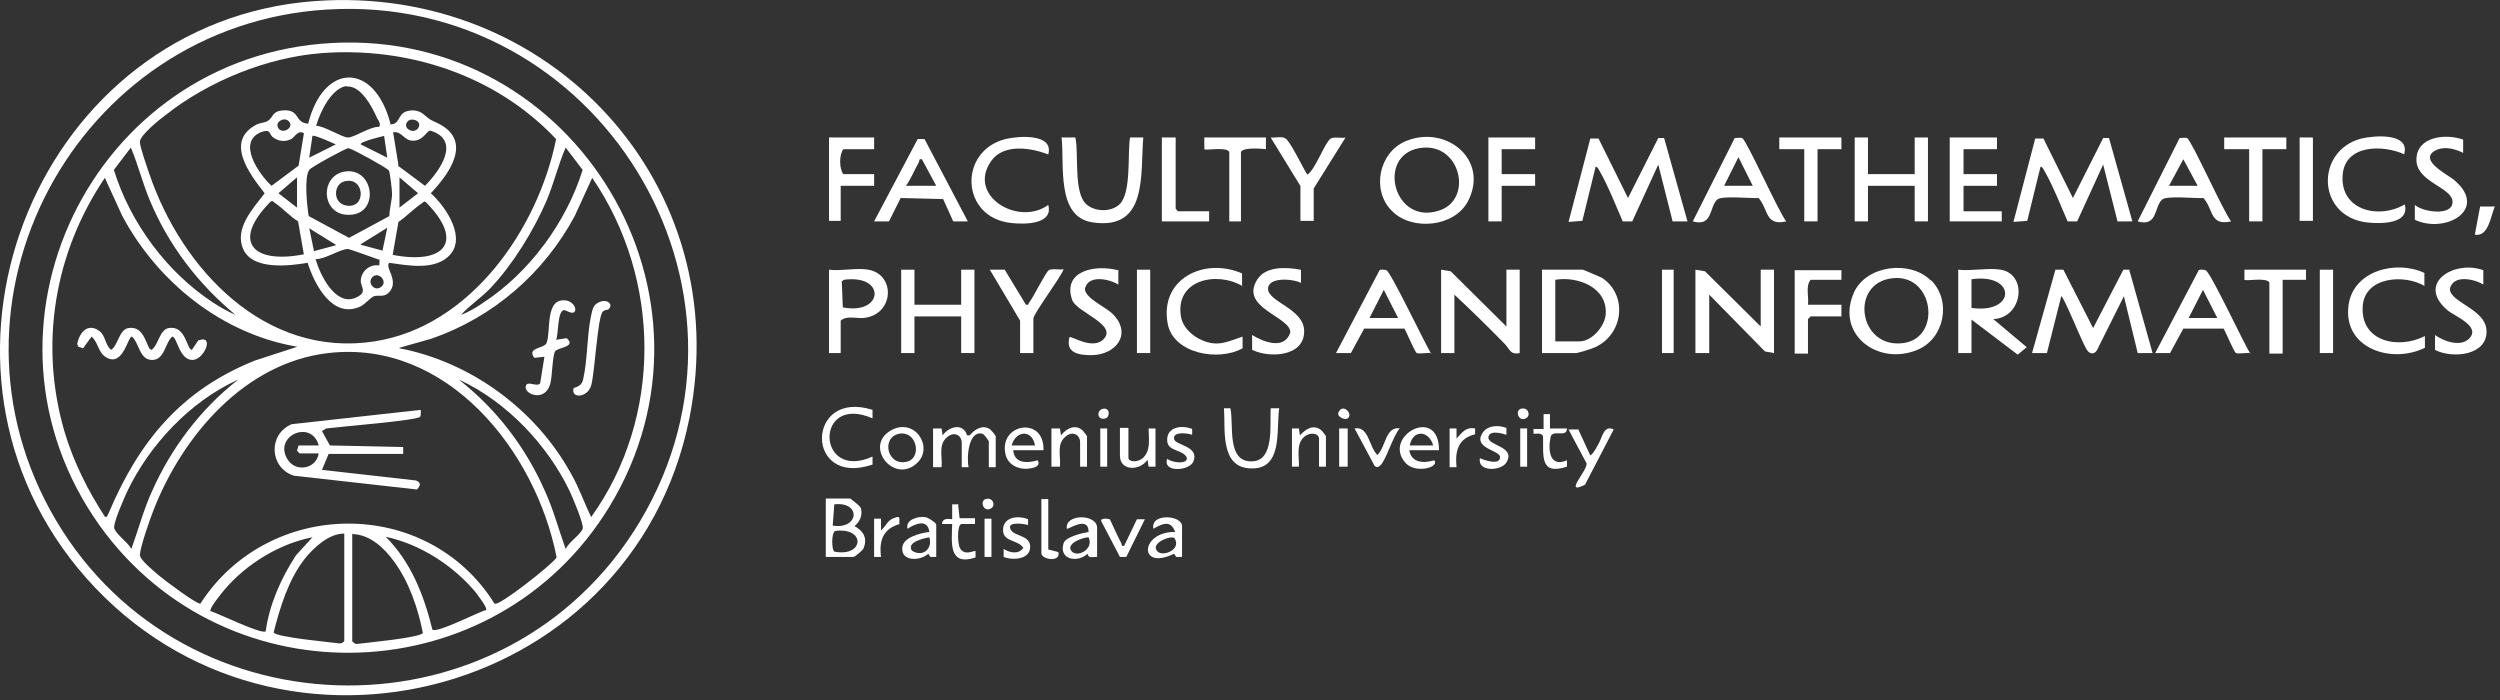
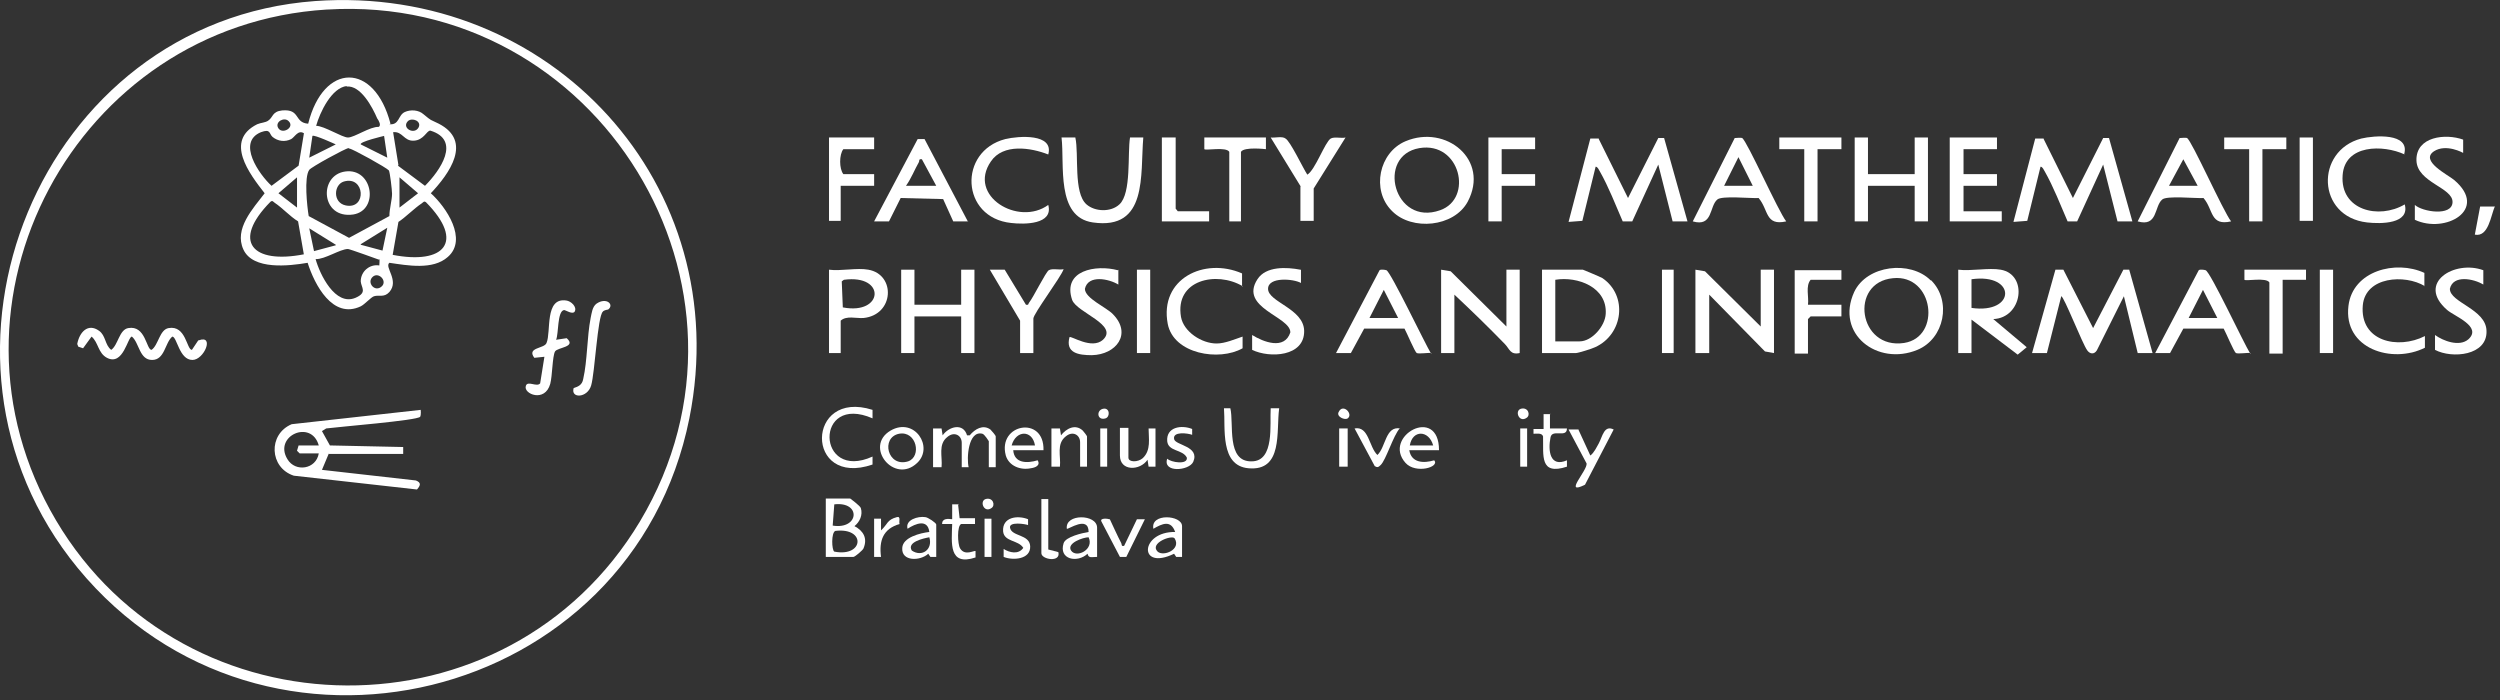
<svg xmlns="http://www.w3.org/2000/svg" width="382" height="107" viewBox="0 0 382 107" fill="none">
  <rect x="0" y="0" width="382" height="107" fill="#333333" stroke="none" />
  <path d="M48.143 0.161C84.162 -2.434 112.474 28.23 105.335 63.924C96.574 107.568 40.275 121.278 11.882 86.801C-14.808 54.27 6.122 3.244 48.143 0.161ZM49.928 1.459C11.638 3.812 -11.158 46.158 8.555 79.5C28.268 112.841 77.591 113.409 97.791 79.662C119.126 43.968 91.301 -1.055 50.009 1.459H49.928Z" fill="white" />
  <path d="M315.284 41.209L319.827 50.133L324.451 41.209H325.344L328.913 53.945H326.641L324.532 45.265L320.395 53.54C319.989 54.189 319.341 54.108 318.935 53.54C318.205 52.566 315.365 45.265 314.96 45.265L312.769 53.945H310.498L314.067 41.209H315.284Z" fill="white" />
  <path d="M312.197 21.091L316.74 30.258L321.364 21.091H322.257L325.826 33.827H323.555L321.364 25.147L317.389 33.827H315.929C314.874 31.393 313.738 28.473 312.441 26.202C312.278 25.958 312.116 25.471 311.792 25.471L309.764 33.746L307.654 33.908L310.98 21.172H312.197V21.091Z" fill="white" />
  <path d="M244.218 21.091L248.761 30.258L253.385 21.091H254.277L257.847 33.827H255.575L253.385 25.147L249.41 33.827H247.95C246.895 31.393 245.759 28.473 244.461 26.202C244.299 25.958 244.137 25.471 243.812 25.471L241.784 33.746L239.675 33.908L243.001 21.172H244.218V21.091Z" fill="white" />
  <path d="M269.038 49.889V41.209H271.066V53.945L269.687 53.702L261.169 45.022V53.945H259.06V41.209L260.52 41.452L269.038 49.889Z" fill="white" />
  <path d="M230.18 49.889V41.209H232.208V53.945C230.748 54.27 230.667 53.296 229.937 52.566C227.422 49.97 224.826 47.456 222.23 45.022V53.945H220.202V41.209L221.662 41.452L230.18 49.889Z" fill="white" />
  <path d="M295.081 42.833C298.245 45.997 297.109 51.756 292.972 53.46C286.888 55.975 280.398 51.026 283.318 44.617C285.265 40.48 291.918 39.75 295 42.833H295.081ZM289.241 42.508C282.507 43.157 283.967 53.46 290.944 52.405C296.704 51.513 295.487 41.859 289.241 42.508Z" fill="white" />
  <path d="M212.663 32.205C209.5 29.041 210.716 23.281 214.773 21.577C220.938 18.981 227.671 24.417 224.264 30.825C222.155 34.719 215.746 35.287 212.745 32.286L212.663 32.205ZM216.882 22.632C210.23 23.768 212.988 34.638 220.046 32.123C225.156 30.339 223.128 21.577 216.882 22.632Z" fill="white" />
  <path d="M305.708 41.209C309.926 41.939 309.033 48.591 304.572 48.754L309.682 53.053L308.304 54.189L301.246 48.835V53.946H299.218V41.209C301.165 41.453 303.923 40.885 305.708 41.209ZM301.246 47.05C308.06 48.024 308.141 41.696 301.246 42.669V47.05Z" fill="white" />
  <path d="M235.62 53.945V41.209H241.867C241.867 41.209 244.463 42.264 244.868 42.507C248.762 45.184 248.032 51.106 243.732 53.053C243.246 53.296 241.136 53.945 240.812 53.945H235.539H235.62ZM237.648 52.161H241.38C243.246 52.161 245.274 49.808 245.355 47.942C245.598 43.886 241.055 42.182 237.648 42.75V52.161Z" fill="white" />
  <path d="M285.425 21.009V26.607H292.563V21.009H294.591V33.827H292.563V28.392H285.425V33.827H283.396V21.009H285.425Z" fill="white" />
  <path d="M139.728 41.209V46.563H146.867V41.209H148.895V53.945H146.867V48.348H139.728V53.945H137.7V41.209H139.728Z" fill="white" />
  <path d="M164.312 21.009C164.88 23.605 163.988 29.446 166.016 31.231C167.314 32.367 169.748 32.448 171.045 31.231C172.911 29.527 172.262 23.443 172.668 21.009H174.696C174.209 26.688 175.426 35.206 166.989 33.989C161.311 33.178 162.69 25.147 162.203 21.009H164.231H164.312Z" fill="white" />
  <path d="M334.18 21.091C334.91 21.497 339.697 32.286 340.913 33.828C337.669 34.558 338.236 32.043 336.695 30.258C335.478 30.339 331.017 29.852 330.368 30.502C329.151 31.556 329.718 34.72 326.636 33.828L333.045 21.091C333.045 21.091 334.018 21.01 334.261 21.091H334.18ZM335.803 28.392L333.612 24.336L331.422 28.392H335.803Z" fill="white" />
  <path d="M266.201 21.091C266.931 21.497 271.717 32.286 272.934 33.828C269.689 34.558 270.257 32.043 268.715 30.258C267.499 30.339 263.037 29.852 262.388 30.502C261.171 31.556 261.739 34.72 258.656 33.828L265.065 21.091C265.065 21.091 266.038 21.01 266.282 21.091H266.201ZM267.823 28.392L265.633 24.012L263.442 28.392H267.823Z" fill="white" />
  <path d="M147.924 33.827H145.653L144.111 30.42L137.622 30.258L135.837 33.827H133.565L140.218 21.253H141.272L147.924 33.908V33.827ZM138.433 28.392H143.057L140.866 24.336C140.299 24.255 140.542 24.579 140.38 24.823C139.731 25.958 139.244 27.256 138.433 28.392Z" fill="white" />
  <path d="M343.916 53.946C343.348 53.865 342.05 54.108 341.644 53.946C341.32 53.703 340.103 50.782 339.778 50.215H333.613L331.585 53.946H329.313L335.966 41.291C336.128 41.129 336.777 41.21 337.02 41.291C337.75 41.534 342.861 52.486 343.835 54.027L343.916 53.946ZM338.805 48.592L336.614 44.292L334.424 48.592H338.805Z" fill="white" />
  <path d="M218.746 53.946C218.178 53.865 216.88 54.108 216.474 53.946C216.15 53.703 214.933 50.782 214.608 50.215H208.443L206.415 53.946H204.144L210.795 41.291C210.958 41.129 211.607 41.21 211.85 41.291C212.499 41.534 217.772 52.567 218.664 54.027L218.746 53.946ZM213.635 48.592L211.445 44.292L209.254 48.592H213.635Z" fill="white" />
  <path d="M370.527 43.725C367.444 41.859 361.441 42.265 361.036 46.645C360.549 52.162 366.39 53.459 370.527 51.35V53.135C365.497 55.65 358.034 53.297 358.845 46.726C359.494 41.372 366.065 39.669 370.446 41.697V43.725H370.527Z" fill="white" />
  <path d="M367.445 23.605C364.119 22.064 358.278 22.064 357.954 26.769C357.548 32.123 363.47 33.583 367.445 31.231C368.256 34.232 363.794 34.232 361.685 33.989C353.979 33.097 353.735 23.037 360.793 21.172C362.821 20.685 368.256 20.279 367.364 23.524L367.445 23.605Z" fill="white" />
  <path d="M160.175 23.605C157.498 22.55 153.28 21.902 151.414 24.66C147.764 29.933 155.632 34.638 160.175 31.312C160.986 34.313 156.525 34.313 154.497 34.07C146.79 33.259 146.384 23.118 153.604 21.253C155.632 20.766 161.068 20.36 160.175 23.605Z" fill="white" />
  <path d="M305.138 21.009V22.794H300.027V26.607H305.138V28.392H300.027V32.286H305.868V33.827H297.918V21.009H305.138Z" fill="white" />
  <path d="M189.867 43.725C185.892 41.372 179.483 42.751 180.457 48.43C180.862 50.702 183.621 52.486 185.892 52.486C187.19 52.486 188.65 51.837 189.867 51.432V53.216C186.298 55.244 179.321 54.109 178.429 49.485C177.131 42.589 184.026 39.263 189.786 41.778V43.806L189.867 43.725Z" fill="white" />
  <path d="M132.676 41.209C136.895 41.939 136.651 48.105 131.946 48.591C130.81 48.672 129.35 48.186 128.458 48.997V53.946H126.673V41.209C128.458 41.453 130.973 40.885 132.676 41.209ZM128.944 42.751L128.62 42.994L128.782 46.969C135.029 48.186 135.434 41.858 128.944 42.751Z" fill="white" />
  <path d="M170.884 41.21V43.482C169.423 42.59 166.26 41.941 165.773 44.131C165.773 45.591 169.099 46.97 170.072 48.025C172.993 51.026 170.559 54.19 166.827 54.271C164.799 54.271 162.771 53.947 163.42 51.513C163.663 51.27 166.827 53.46 168.531 51.919C170.965 49.647 164.556 47.781 163.826 45.834C162.285 41.291 167.476 40.399 170.802 41.291L170.884 41.21Z" fill="white" />
  <path d="M379.452 41.209V43.48C377.991 42.588 374.828 41.939 374.341 44.13C374.341 46.239 379.857 47.212 379.938 50.538C380.101 54.351 374.665 54.838 372.069 53.459V51.187C373.286 52.08 375.801 53.053 377.18 51.836C379.289 49.889 375.071 48.348 373.935 47.374C369.149 43.237 375.071 39.668 379.452 41.29V41.209Z" fill="white" />
  <path d="M198.789 41.211V43.239C197.653 42.59 193.759 42.265 193.759 44.131C193.759 46.159 199.194 47.133 199.275 50.54C199.356 54.515 194.002 54.758 191.325 53.46V51.189C193.029 52.243 196.274 53.541 197.166 50.783C197.166 48.349 189.297 47.051 192.136 42.671C193.434 40.643 196.598 40.805 198.707 41.211H198.789Z" fill="white" />
  <path d="M376.37 21.334V23.362C376.37 23.362 373.775 21.902 371.909 23.119C369.719 24.579 374.018 26.688 374.992 27.499C380.346 32.042 373.612 35.774 368.988 33.583V31.312C370.124 32.367 374.667 33.097 374.748 30.906C374.829 28.635 369.313 27.905 369.232 24.498C369.151 20.847 373.693 20.36 376.37 21.334Z" fill="white" />
  <path d="M234.566 21.009V22.794H229.455V26.607H234.566V28.392H229.455V33.827H227.427V21.009H234.566Z" fill="white" />
  <path d="M198.785 28.555L194.161 21.011C194.81 21.092 195.946 20.767 196.433 21.173C197.163 21.579 199.11 25.716 199.759 26.689C200.975 25.959 202.436 21.741 203.328 21.173C203.896 20.849 204.951 21.173 205.599 21.011L200.732 28.799V33.747H198.704V28.474L198.785 28.555Z" fill="white" />
  <path d="M155.871 48.997L151.247 41.209H153.519L156.763 46.563C157.25 46.644 157.088 46.401 157.25 46.239C157.899 45.427 159.765 41.615 160.252 41.29C160.82 40.966 161.874 41.29 162.523 41.128C162.118 42.345 157.899 47.942 157.899 48.672V53.945H155.871V48.997Z" fill="white" />
  <path d="M281.369 41.209V42.75H276.664C275.853 43.724 276.421 45.346 276.259 46.563H281.369V48.348H276.664L276.259 48.753V54.026H274.23V41.29H281.369V41.209Z" fill="white" />
  <path d="M133.568 21.009V22.794H128.863C128.214 23.605 128.214 25.796 128.863 26.607H133.568V28.392H128.458V33.746H126.673V21.009H133.568Z" fill="white" />
  <path d="M349.35 21.009V22.794H345.699V33.827H343.671V22.794H339.858V21.009H349.35Z" fill="white" />
  <path d="M281.369 21.009V22.794H277.719V33.827H275.691V22.794H271.878V21.009H281.369Z" fill="white" />
  <path d="M352.358 41.209V42.75H348.788V54.026H346.76V43.156C346.273 42.345 343.191 42.994 342.947 42.75V41.209H352.439H352.358Z" fill="white" />
  <path d="M193.432 21.009V22.794C193.432 22.794 190.106 22.389 189.619 23.2V33.827H187.834V23.2C187.348 22.389 184.265 23.038 184.021 22.794V21.009H193.513H193.432Z" fill="white" />
  <path d="M179.642 21.009V31.88L179.967 32.286H184.753V33.827H177.533V21.009H179.642Z" fill="white" />
  <path d="M126.182 85.097V76.174H129.913C129.913 76.174 131.455 77.309 131.536 77.634C131.86 78.688 131.374 79.743 130.562 80.392C131.941 81.122 132.59 82.258 131.941 83.799C131.86 84.043 130.643 85.097 130.4 85.097H126.182ZM127.236 80.311C131.292 80.96 131.617 76.579 127.48 77.066L127.236 80.311ZM127.642 81.122C126.993 81.365 127.074 84.043 127.48 84.286C132.023 85.178 132.347 80.554 127.642 81.122Z" fill="white" />
  <path d="M175.751 41.209H173.723V53.945H175.751V41.209Z" fill="white" />
  <path d="M356.495 41.209H354.467V53.945H356.495V41.209Z" fill="white" />
  <path d="M353.413 21.009H351.385V33.746H353.413V21.009Z" fill="white" />
  <path d="M142.572 65.466H143.87L144.033 66.521C145.006 65.142 147.196 64.574 147.764 66.521H148.17C148.981 65.547 150.198 64.817 151.334 65.629C151.496 65.791 152.145 66.521 152.145 66.683V71.388H151.09V67.413C151.09 67.413 150.441 66.359 150.117 66.278C147.927 65.71 147.683 70.09 148.008 71.388H146.953V67.657C146.953 66.521 145.817 65.872 144.763 66.764C143.303 67.9 144.033 69.766 143.87 71.388H142.572V65.547V65.466Z" fill="white" />
  <path d="M187.997 62.383C188.565 64.736 187.348 70.576 191.242 70.495C194.811 70.495 194 64.736 194.162 62.383H195.46C194.974 65.871 196.109 72.037 190.755 71.55C186.374 71.144 187.267 65.385 187.023 62.383H187.997Z" fill="white" />
  <path d="M255.735 41.209H253.95V53.945H255.735V41.209Z" fill="white" />
  <path d="M133.323 62.707V63.924C124.399 60.03 124.724 73.658 133.323 69.764V70.981C122.939 74.551 123.101 59.381 133.323 62.626V62.707Z" fill="white" />
  <path d="M140.14 70.738C136.652 74.064 131.947 68.223 136.084 65.79C139.735 63.68 142.736 68.304 140.14 70.738ZM137.382 66.276C134.543 66.844 135.598 71.468 138.761 70.495C140.871 69.765 140.059 65.79 137.382 66.276Z" fill="white" />
  <path d="M219.961 68.792H215.337C215.662 70.739 217.528 70.82 219.15 70.333C220.043 71.388 216.311 72.442 214.77 70.739C211.119 66.683 219.881 61.815 219.881 68.792H219.961ZM218.988 68.062C218.339 65.709 215.824 65.628 215.419 68.062H218.988Z" fill="white" />
  <path d="M159.445 68.792H154.821C154.983 70.82 156.93 70.82 158.553 70.333C159.039 71.145 158.147 71.469 157.498 71.55C155.957 71.875 154.172 71.226 153.686 69.603C152.388 64.736 159.607 63.438 159.445 68.792ZM158.147 68.062C157.742 65.628 155.227 65.709 154.578 68.062H158.147Z" fill="white" />
  <path d="M167.555 85.097C166.825 85.097 166.338 85.341 166.176 84.611C164.634 86.071 161.714 85.503 162.525 82.988C162.85 82.015 165.365 81.447 166.338 81.285C166.338 78.689 163.174 80.96 163.012 80.798C162.688 78.445 167.636 78.526 167.636 80.636V85.097H167.555ZM166.338 82.096C165.527 82.096 162.931 82.988 163.661 84.124C164.472 85.341 167.231 83.962 166.338 82.096Z" fill="white" />
  <path d="M241.135 65.546L243.001 69.602C243.569 69.197 243.974 68.305 244.299 67.737C244.867 66.682 245.11 64.897 246.57 65.627L242.19 74.064C238.783 75.768 242.595 71.874 242.433 70.819L239.675 65.627H241.135V65.546Z" fill="white" />
  <path d="M143.057 85.097H142.164L141.84 84.61C140.623 85.746 137.703 85.827 137.865 83.718C137.946 82.095 140.623 81.447 142.002 81.284C141.759 79.256 139.893 79.986 138.676 80.797C138.271 79.418 140.299 78.85 141.353 79.013C141.759 79.013 143.057 79.905 143.057 80.148V85.097ZM142.002 82.095C141.11 82.258 138.514 82.826 139.325 84.124C140.866 85.178 142.57 83.961 142.002 82.095Z" fill="white" />
  <path d="M180.616 85.097H179.724L179.4 84.611C173.883 87.288 174.208 81.204 179.562 81.285C178.913 79.419 177.615 79.987 176.236 80.798C175.749 78.364 180.616 78.689 180.616 80.392V85.097ZM176.885 84.286C177.777 85.097 180.535 83.962 179.481 82.258C179.075 81.69 175.587 82.988 176.885 84.286Z" fill="white" />
  <path d="M166.095 71.307H165.04V67.576C165.04 66.44 163.904 65.791 162.849 66.683C161.389 67.819 162.119 69.685 161.957 71.307H160.659V65.466H161.957L162.119 66.521C162.931 65.466 164.31 64.736 165.445 65.791C165.608 65.953 166.095 66.602 166.095 66.683V71.388V71.307Z" fill="white" />
  <path d="M172.422 65.465V69.926C172.422 70.656 173.882 70.656 174.612 70.007C175.91 68.791 175.505 67.006 175.505 65.465H176.559V71.305H175.505L175.342 70.251C174.207 71.954 171.124 72.036 171.124 69.602V65.383H172.422V65.465Z" fill="white" />
-   <path d="M202.602 71.306H201.548V67.088C201.548 66.115 200.168 66.034 199.357 66.683C197.978 67.818 198.546 69.684 198.465 71.306H197.41V65.466H198.465L198.627 66.52C199.519 65.547 200.736 64.736 201.953 65.79C202.115 65.952 202.602 66.601 202.602 66.683V71.388V71.306Z" fill="white" />
  <path d="M236.834 63.195V65.466H239.43C239.43 67.008 237.158 65.466 236.915 66.846C236.509 68.874 236.834 71.47 239.43 70.334V71.307C235.211 72.686 235.861 69.604 235.779 66.683C235.617 66.115 234.806 66.278 234.319 66.278V65.548H235.86V63.276H236.915L236.834 63.195Z" fill="white" />
-   <path d="M230.183 65.466V66.44C230.183 66.44 227.506 65.466 227.424 66.845C227.424 68.143 231.643 68.224 230.183 70.658C229.452 71.956 225.721 72.199 226.126 70.009C226.857 70.334 229.209 71.145 229.209 69.847C229.209 68.792 225.153 68.549 226.451 66.277C227.181 64.979 228.885 64.898 230.183 65.385V65.466Z" fill="white" />
  <path d="M146.385 76.986L146.628 79.176H148.981V80.068H146.872C146.223 80.312 146.304 83.151 146.709 83.8C147.439 85.017 148.9 84.043 149.062 84.206V85.179C144.925 86.558 145.411 82.989 145.493 80.068H143.951C143.951 79.176 144.844 79.257 145.493 79.338V77.067H146.547L146.385 76.986Z" fill="white" />
  <path d="M182.162 65.465V66.439C181.513 66.195 179.161 65.871 179.404 67.088C179.566 68.061 183.379 68.142 182.324 70.576C181.675 71.955 177.619 72.279 178.349 70.089C178.917 70.657 181.513 71.063 181.351 69.927C180.702 68.629 178.512 69.035 178.349 67.412C178.187 65.222 180.54 64.897 182.162 65.546V65.465Z" fill="white" />
  <path d="M157.088 79.255V80.229C156.683 80.067 154.168 79.661 154.33 80.635C154.574 82.014 157.332 81.608 157.413 83.474C157.494 85.502 154.736 85.664 153.357 85.096V83.879C154.249 84.447 155.628 84.772 156.358 83.717C155.628 82.5 153.438 82.825 153.276 81.202C153.113 79.012 155.466 78.688 157.088 79.337V79.255Z" fill="white" />
  <path d="M213.875 65.466C212.902 66.521 211.766 70.333 210.955 71.064C210.63 71.388 210.468 71.469 210.062 71.226L206.979 65.466C209.17 65.06 209.17 68.305 210.468 69.522C211.766 68.305 211.685 65.06 213.956 65.466H213.875Z" fill="white" />
  <path d="M169.584 79.339C169.584 79.339 170.963 82.34 171.288 82.908C171.45 83.151 171.288 83.557 171.774 83.395L173.722 79.339H174.938L172.099 85.098H171.126L168.286 79.663C168.043 79.095 169.341 79.257 169.503 79.339H169.584Z" fill="white" />
  <path d="M160.177 76.174V83.961L161.718 84.367C162.124 85.99 159.122 85.503 159.122 84.529V76.255H160.177V76.174Z" fill="white" />
-   <path d="M221.501 65.466H222.556V67.007C223.448 66.115 223.854 65.223 225.395 65.466V66.358C222.799 67.007 222.312 68.873 222.556 71.388H221.501V65.547V65.466Z" fill="white" />
  <path d="M133.565 79.257H134.62V81.041C135.675 80.068 135.512 79.419 137.054 79.013C137.703 78.851 137.297 79.743 137.459 80.068C134.945 80.798 134.296 82.583 134.62 85.098H133.565V79.257Z" fill="white" />
  <path d="M381.236 31.475C380.587 32.935 380.263 36.261 378.153 35.855L378.965 31.556H381.236V31.475Z" fill="white" />
  <path d="M205.925 65.465H204.627V71.306H205.925V65.465Z" fill="white" />
  <path d="M233.345 65.465H232.291V71.306H233.345V65.465Z" fill="white" />
  <path d="M151.494 79.257H150.439V85.098H151.494V79.257Z" fill="white" />
  <path d="M169.176 65.465H168.121V71.306H169.176V65.465Z" fill="white" />
  <path d="M150.6 76.255C151.736 75.93 152.142 77.228 151.493 77.634C150.357 78.445 149.627 76.579 150.6 76.255Z" fill="white" />
  <path d="M232.373 62.464C233.509 62.14 233.914 63.438 233.265 63.843C232.13 64.655 231.399 62.789 232.373 62.464Z" fill="white" />
  <path d="M205.93 63.924C205.524 64.249 204.145 63.681 204.55 62.951C205.199 61.572 206.822 63.275 205.93 63.924Z" fill="white" />
  <path d="M168.528 62.464C169.583 62.22 169.664 63.681 168.934 63.924C167.636 64.33 167.474 62.707 168.528 62.464Z" fill="white" />
-   <path d="M50.739 6.571C88.056 4.543 112.636 45.428 93.085 77.472C75.725 105.865 34.758 107.406 15.289 80.392C-6.209 50.377 13.991 8.518 50.739 6.571ZM49.198 8.112C40.761 8.761 31.837 12.412 25.267 17.603C24.374 18.252 21.373 20.686 21.373 21.66C21.373 22.471 22.508 25.634 22.833 26.608C27.781 41.129 40.518 54.758 57.229 52.162C71.912 49.89 82.215 34.964 84.973 21.254C75.806 11.519 62.421 7.138 49.198 8.112ZM35.975 48.106C30.296 43.4 25.753 37.478 22.914 30.664C21.778 27.987 21.129 25.229 19.994 22.552L17.398 25.959C19.912 34.071 25.51 41.616 32.568 46.24C33.541 46.889 34.839 47.619 35.975 48.106ZM70.452 48.106C71.588 47.7 72.805 46.97 73.859 46.24C80.917 41.616 86.514 33.99 89.029 25.959L86.433 22.552C85.297 25.148 84.648 27.987 83.513 30.664C81.566 35.207 78.321 40.48 74.914 44.049C73.535 45.51 71.75 46.645 70.452 48.106ZM45.385 52.973C33.947 51.026 24.131 43.157 18.695 33.017L16.019 27.176C8.312 38.614 5.959 52.567 9.853 65.953C11.232 70.577 13.423 74.957 16.019 78.932C16.343 79.176 16.424 78.689 16.586 78.445C21.21 67.494 27.619 59.625 38.976 55.082L45.466 52.973H45.385ZM61.042 53.216C71.993 55.325 81.89 62.627 87.245 72.361C88.461 74.471 89.273 76.823 90.327 79.013C101.279 63.762 101.035 42.589 90.489 27.176L87.812 33.017C83.107 41.778 75.319 48.511 65.909 51.756L61.042 53.135V53.216ZM75.644 92.236C76.212 92.642 84.243 86.396 85.054 85.179C81.89 68.954 68.343 51.837 50.171 53.946C37.435 55.407 27.944 66.52 23.482 77.878C22.914 79.338 21.454 83.475 21.373 84.773C21.373 85.584 23.563 87.288 24.293 87.937C25.023 88.586 30.134 92.399 30.621 92.236C41.004 76.093 65.26 75.769 75.563 92.236H75.644ZM36.218 58.084C28.998 61.41 22.833 67.981 19.426 75.12C19.02 76.012 17.154 80.149 17.479 80.798C17.884 81.772 19.507 82.826 20.075 83.881C21.129 80.96 21.94 77.878 23.238 75.038C26.159 68.467 30.621 62.545 36.299 58.084H36.218ZM70.209 58.084C75.887 62.545 80.349 68.386 83.269 75.038C84.567 77.878 85.379 80.96 86.433 83.881C86.92 82.826 88.624 81.772 89.029 80.798C89.273 80.149 87.488 76.012 87.082 75.12C83.675 67.981 77.429 61.41 70.29 58.084H70.209ZM52.605 81.528C50.252 81.528 47.981 83.637 46.602 85.341C44.087 88.505 42.789 92.804 41.816 96.617C41.897 97.347 50.739 98.158 51.956 98.321C52.199 98.321 52.605 98.077 52.605 97.915V81.447V81.528ZM53.822 81.528V97.996C53.822 97.996 54.227 98.402 54.471 98.402C55.688 98.24 64.449 97.428 64.611 96.698C63.881 92.967 62.502 88.91 60.23 85.828C58.77 83.8 56.58 81.691 53.903 81.609L53.822 81.528ZM47.738 82.096C42.708 83.07 37.678 86.152 34.352 90.046C33.947 90.533 31.919 92.967 32.162 93.372C33.298 93.697 40.031 97.023 40.599 96.455C41.167 92.318 42.951 88.343 45.223 84.854L47.738 82.096ZM74.265 93.291C74.589 92.885 72.967 90.939 72.642 90.452C69.235 86.396 64.205 83.151 58.932 82.015C62.826 85.909 64.773 90.939 66.071 96.212C66.801 96.779 73.048 93.534 74.265 93.21V93.291Z" fill="white" />
  <path d="M50.25 69.279L49.195 71.794L63.554 73.416C64.365 73.741 64.284 74.146 63.716 74.795L44.896 72.686C41.164 71.469 40.92 66.358 44.571 64.817L64.284 62.627C64.284 62.627 64.365 63.357 64.203 63.681C63.797 64.249 51.629 65.223 49.844 65.466L49.195 65.872L50.412 68.062L61.607 68.305V69.36H50.25V69.279ZM48.708 68.062C47.573 64.006 41.732 66.602 43.922 70.171C45.139 72.199 48.303 71.713 48.708 69.279H45.788L45.382 68.873L45.626 68.062H48.627H48.708Z" fill="white" />
  <path d="M59.5 18.983C61.042 19.145 60.798 17.604 61.853 17.117C62.745 16.711 63.962 16.792 64.692 17.441C66.072 18.577 65.585 18.171 67.045 18.901C72.237 21.578 68.667 26.527 65.828 29.529C68.181 31.638 71.507 36.586 68.424 39.263C66.153 41.291 62.259 40.561 59.5 40.156C58.689 40.805 61.042 42.833 59.5 44.617C58.689 45.51 57.959 45.023 57.148 45.266C56.661 45.429 55.769 46.483 55.12 46.808C50.82 48.836 48.062 43.482 47.007 40.156C44.168 40.642 38.652 41.291 37.192 38.128C35.731 34.964 38.652 31.881 40.437 29.529C38.084 26.527 34.271 21.497 39.301 18.983C39.869 18.739 40.599 18.739 41.004 18.415C41.734 17.928 41.572 17.036 43.114 16.873C45.953 16.63 44.898 18.739 47.089 18.901C49.441 9.491 57.229 9.491 59.663 18.901L59.5 18.983ZM53.011 13.142C50.658 13.385 48.873 17.198 48.305 19.226C49.522 19.226 52.281 21.011 53.173 21.011C54.146 21.011 56.58 19.307 57.878 19.388C58.284 19.145 57.878 18.415 57.635 18.09C56.905 16.387 55.12 12.979 52.929 13.223L53.011 13.142ZM44.087 18.496C43.438 17.847 42.059 18.577 42.465 19.469C43.032 20.686 45.142 19.469 44.087 18.496ZM62.34 18.496C61.285 19.55 63.313 20.686 63.962 19.469C64.449 18.496 62.989 17.928 62.34 18.496ZM41.654 20.93C41.086 20.443 41.41 19.632 39.869 20.199C36.137 21.741 39.625 26.689 41.491 28.393L45.629 25.31L46.44 20.362C45.547 19.794 45.06 20.93 44.493 21.254C43.519 21.741 42.465 21.578 41.654 20.93ZM60.798 25.31L64.936 28.393C67.207 26.121 70.533 21.416 65.747 19.956C65.179 19.956 64.773 21.416 63.232 21.497C61.691 21.578 61.529 20.037 60.068 20.199L60.88 25.229L60.798 25.31ZM51.307 22.065C51.307 22.065 47.981 20.524 47.738 20.767L47.251 24.093L51.307 22.065ZM58.689 20.767C58.689 20.767 54.876 21.66 55.12 22.065L59.176 24.093L58.689 20.767ZM53.254 22.633C52.849 22.633 47.494 25.553 47.251 25.959C46.44 27.095 46.926 31.557 47.17 33.017L53.335 36.343L59.5 33.017C59.5 31.881 59.906 30.583 59.906 29.61C59.906 29.042 59.581 26.284 59.419 26.04C59.095 25.635 53.822 22.714 53.416 22.714L53.254 22.633ZM45.385 31.719V27.095L42.546 29.529L45.385 31.719ZM61.042 31.719L63.881 29.529L61.042 27.095V31.719ZM46.44 38.939L45.547 33.828C44.249 33.017 43.195 31.8 41.978 30.989C41.734 30.826 41.654 30.583 41.329 30.826C35.326 36.911 38.571 40.399 46.44 38.858V38.939ZM59.987 38.939C67.856 40.48 71.101 36.992 65.098 30.908C64.773 30.664 64.692 30.908 64.449 31.07C63.232 31.881 62.096 33.098 60.88 33.909L59.987 39.02V38.939ZM51.307 37.398L47.251 34.883L47.981 38.371L51.307 37.479V37.398ZM55.12 37.398L58.446 38.29L59.176 34.801L55.12 37.316V37.398ZM57.878 39.669C57.878 39.669 53.416 38.047 53.173 38.047C51.956 38.047 49.604 39.669 48.224 39.588C48.873 41.94 51.226 46.808 54.309 45.51C56.175 44.699 55.201 43.968 55.12 42.995C55.12 41.454 56.499 40.318 57.959 40.561C57.959 40.237 58.04 39.831 57.959 39.588L57.878 39.669ZM58.365 43.725C59.176 42.914 57.878 41.535 56.986 42.265C55.931 43.157 57.31 44.78 58.365 43.725Z" fill="white" />
  <path d="M30.379 51.999C32.813 51.106 31.19 55 29.405 55C27.378 55 27.053 51.431 26.323 51.431C25.187 52.404 25.187 55 23.24 55C21.293 55 21.293 52.404 20.157 51.431C19.508 51.431 18.859 55.974 16.345 54.676C14.966 53.946 15.047 52.323 13.992 51.431L12.694 53.215L11.964 52.972L11.802 52.566C12.126 50.782 13.424 49.322 15.128 50.538C16.182 51.269 16.02 52.729 16.994 53.459C18.048 52.729 18.211 50.376 19.59 50.133C22.267 49.646 22.348 53.459 23.159 53.459C24.214 52.729 24.376 50.376 25.755 50.133C28.432 49.646 28.513 53.459 29.324 53.459L30.298 51.999H30.379Z" fill="white" />
  <path d="M87.81 47.618C87.485 48.105 86.431 47.375 86.188 47.375C85.133 47.537 85.376 51.025 84.971 51.918L86.593 51.674C88.134 53.053 85.214 53.053 84.808 53.703C84.403 54.433 84.403 57.434 84.078 58.651C83.267 61.571 79.941 60.192 80.347 58.975C80.59 58.083 82.05 59.219 82.537 58.57L83.186 54.514L81.645 54.676C80.428 53.053 83.186 53.297 83.51 52.404C84.24 50.701 83.186 45.428 86.512 45.915C87.242 45.996 88.215 46.888 87.81 47.618Z" fill="white" />
  <path d="M92.926 47.295C92.926 47.295 92.277 47.376 92.115 47.619C91.304 48.349 90.898 56.948 90.33 58.895C89.763 60.842 87.166 60.923 87.653 59.301C88.383 59.058 88.951 58.814 89.113 57.922C89.762 55.083 89.681 51.513 90.249 48.593C90.411 47.863 90.493 46.889 91.141 46.402C92.683 45.348 93.9 46.565 92.926 47.295Z" fill="white" />
  <path d="M52.764 26.202C56.983 25.634 57.956 32.124 53.981 32.773C49.033 33.503 48.627 26.77 52.764 26.202ZM52.521 27.744C50.98 28.23 50.817 30.988 52.845 31.394C56.09 32.043 55.766 26.77 52.521 27.744Z" fill="white" />
</svg>